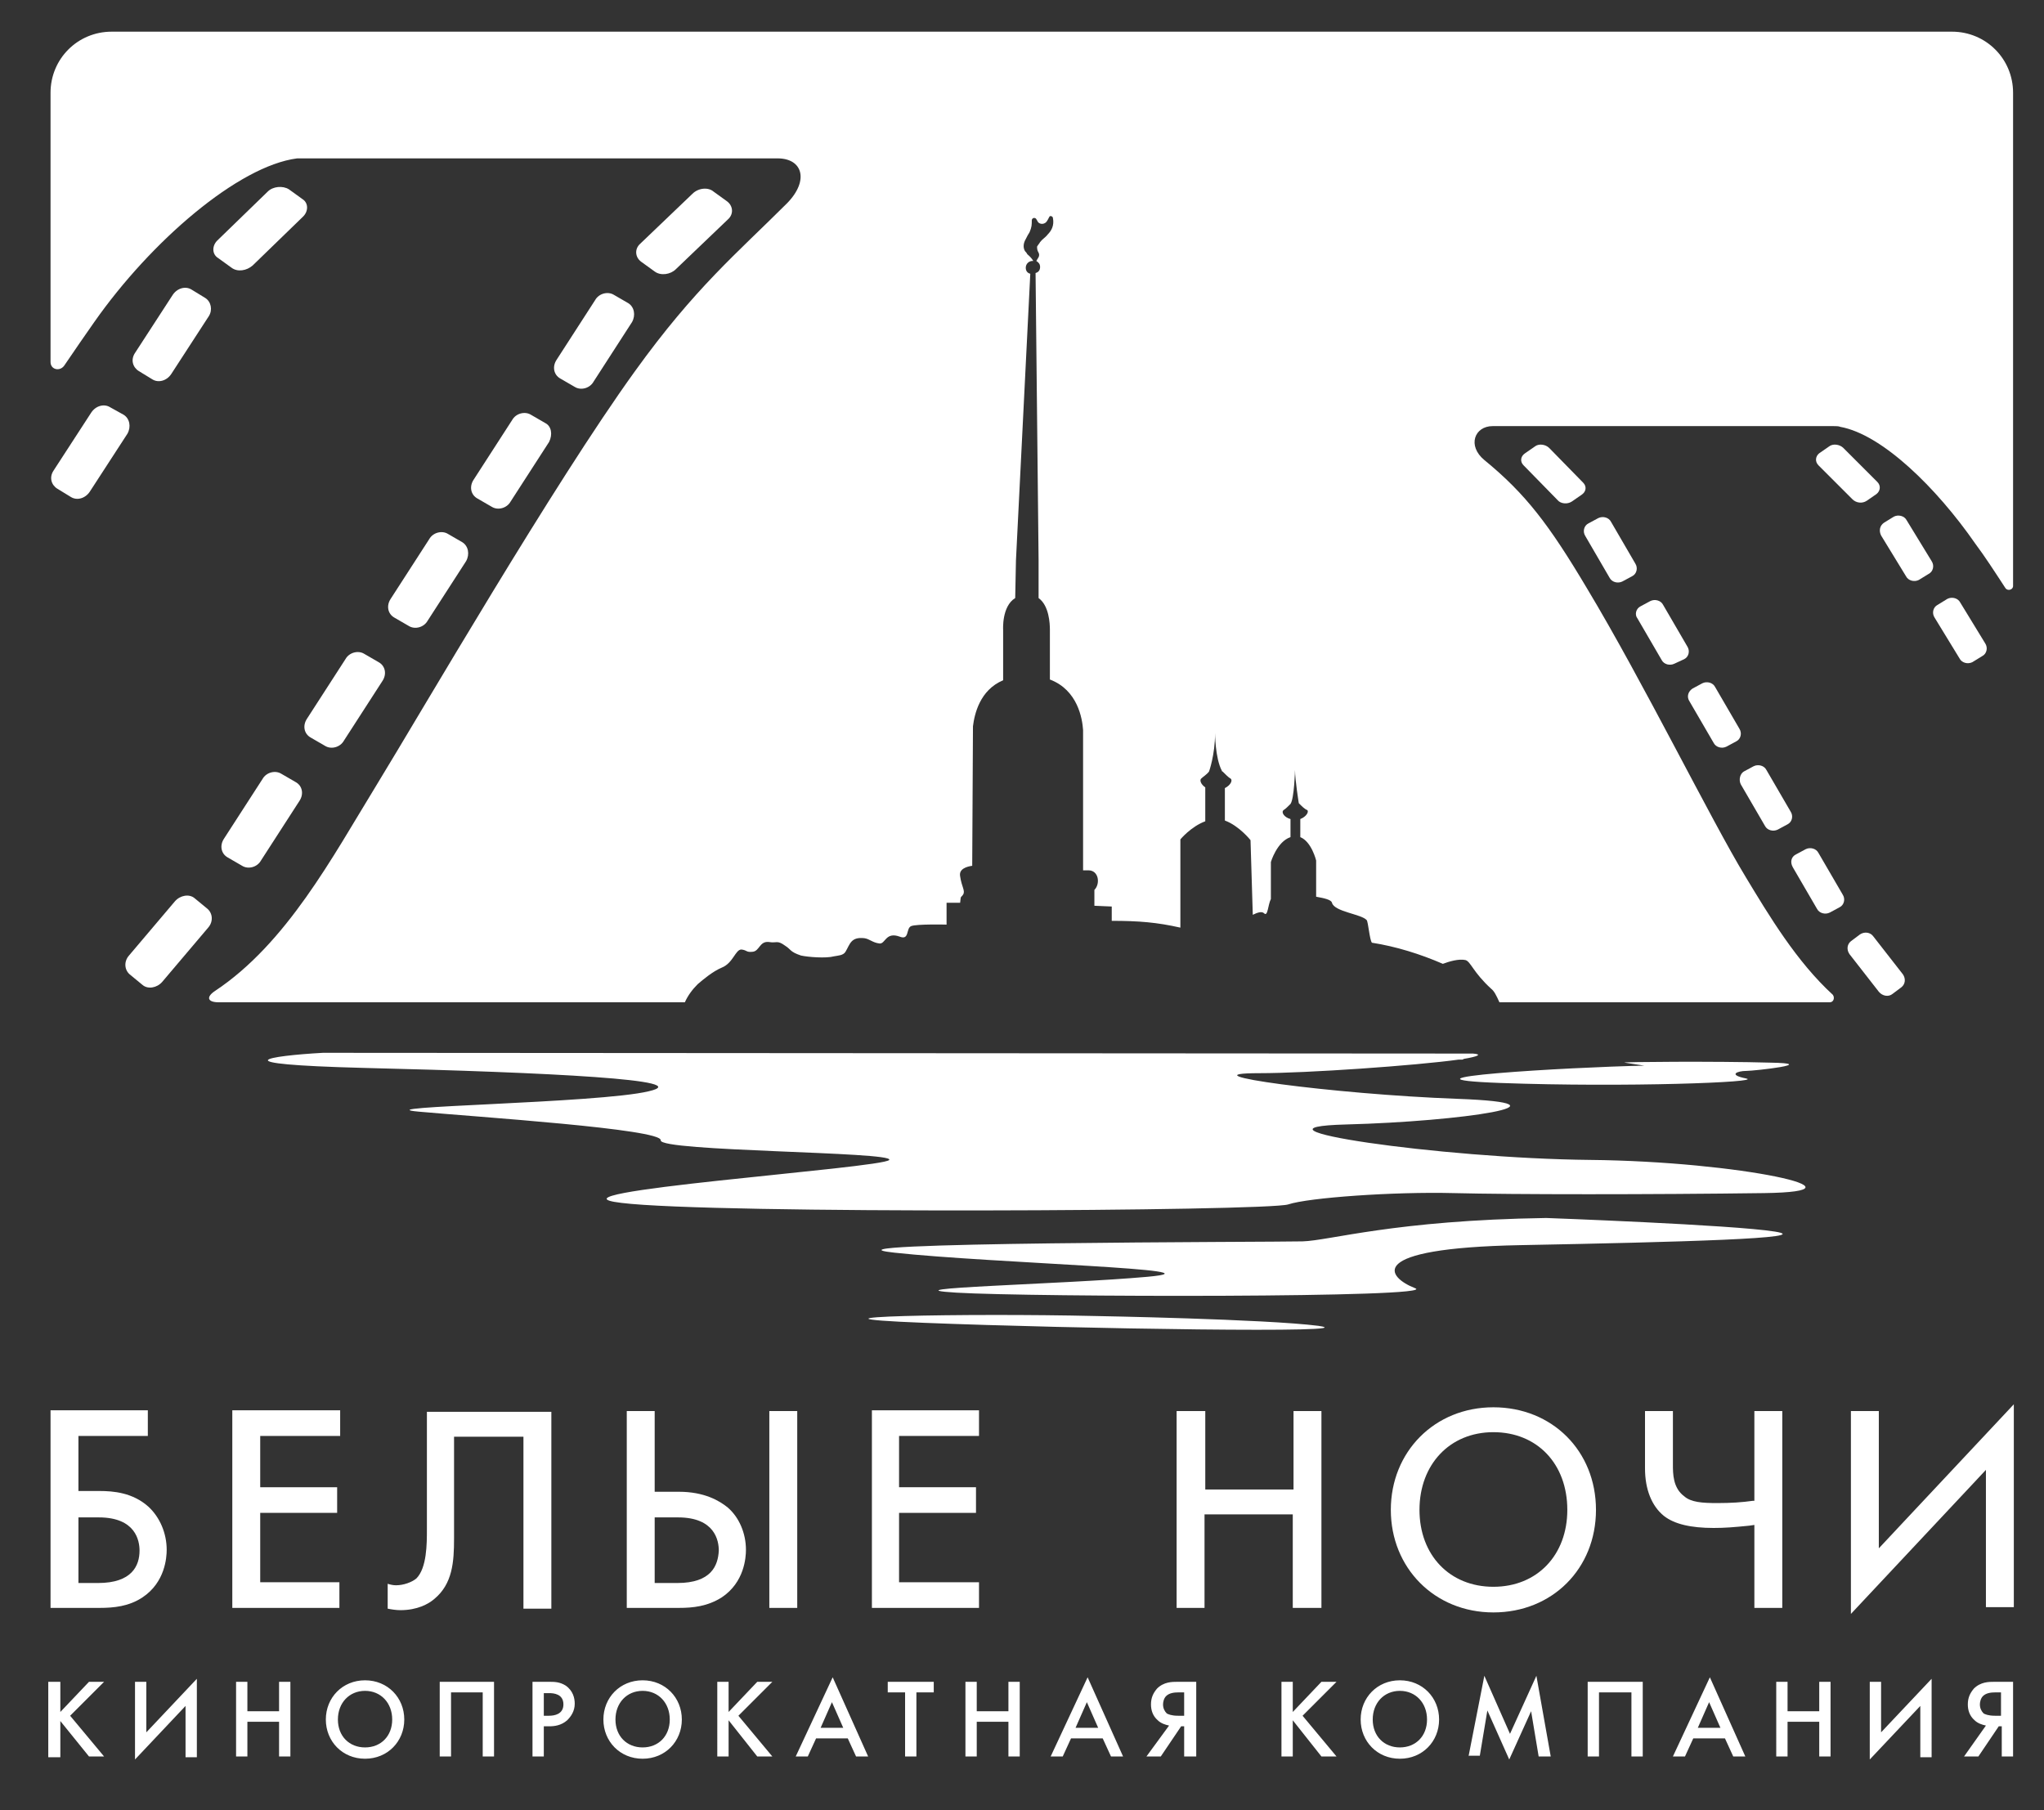
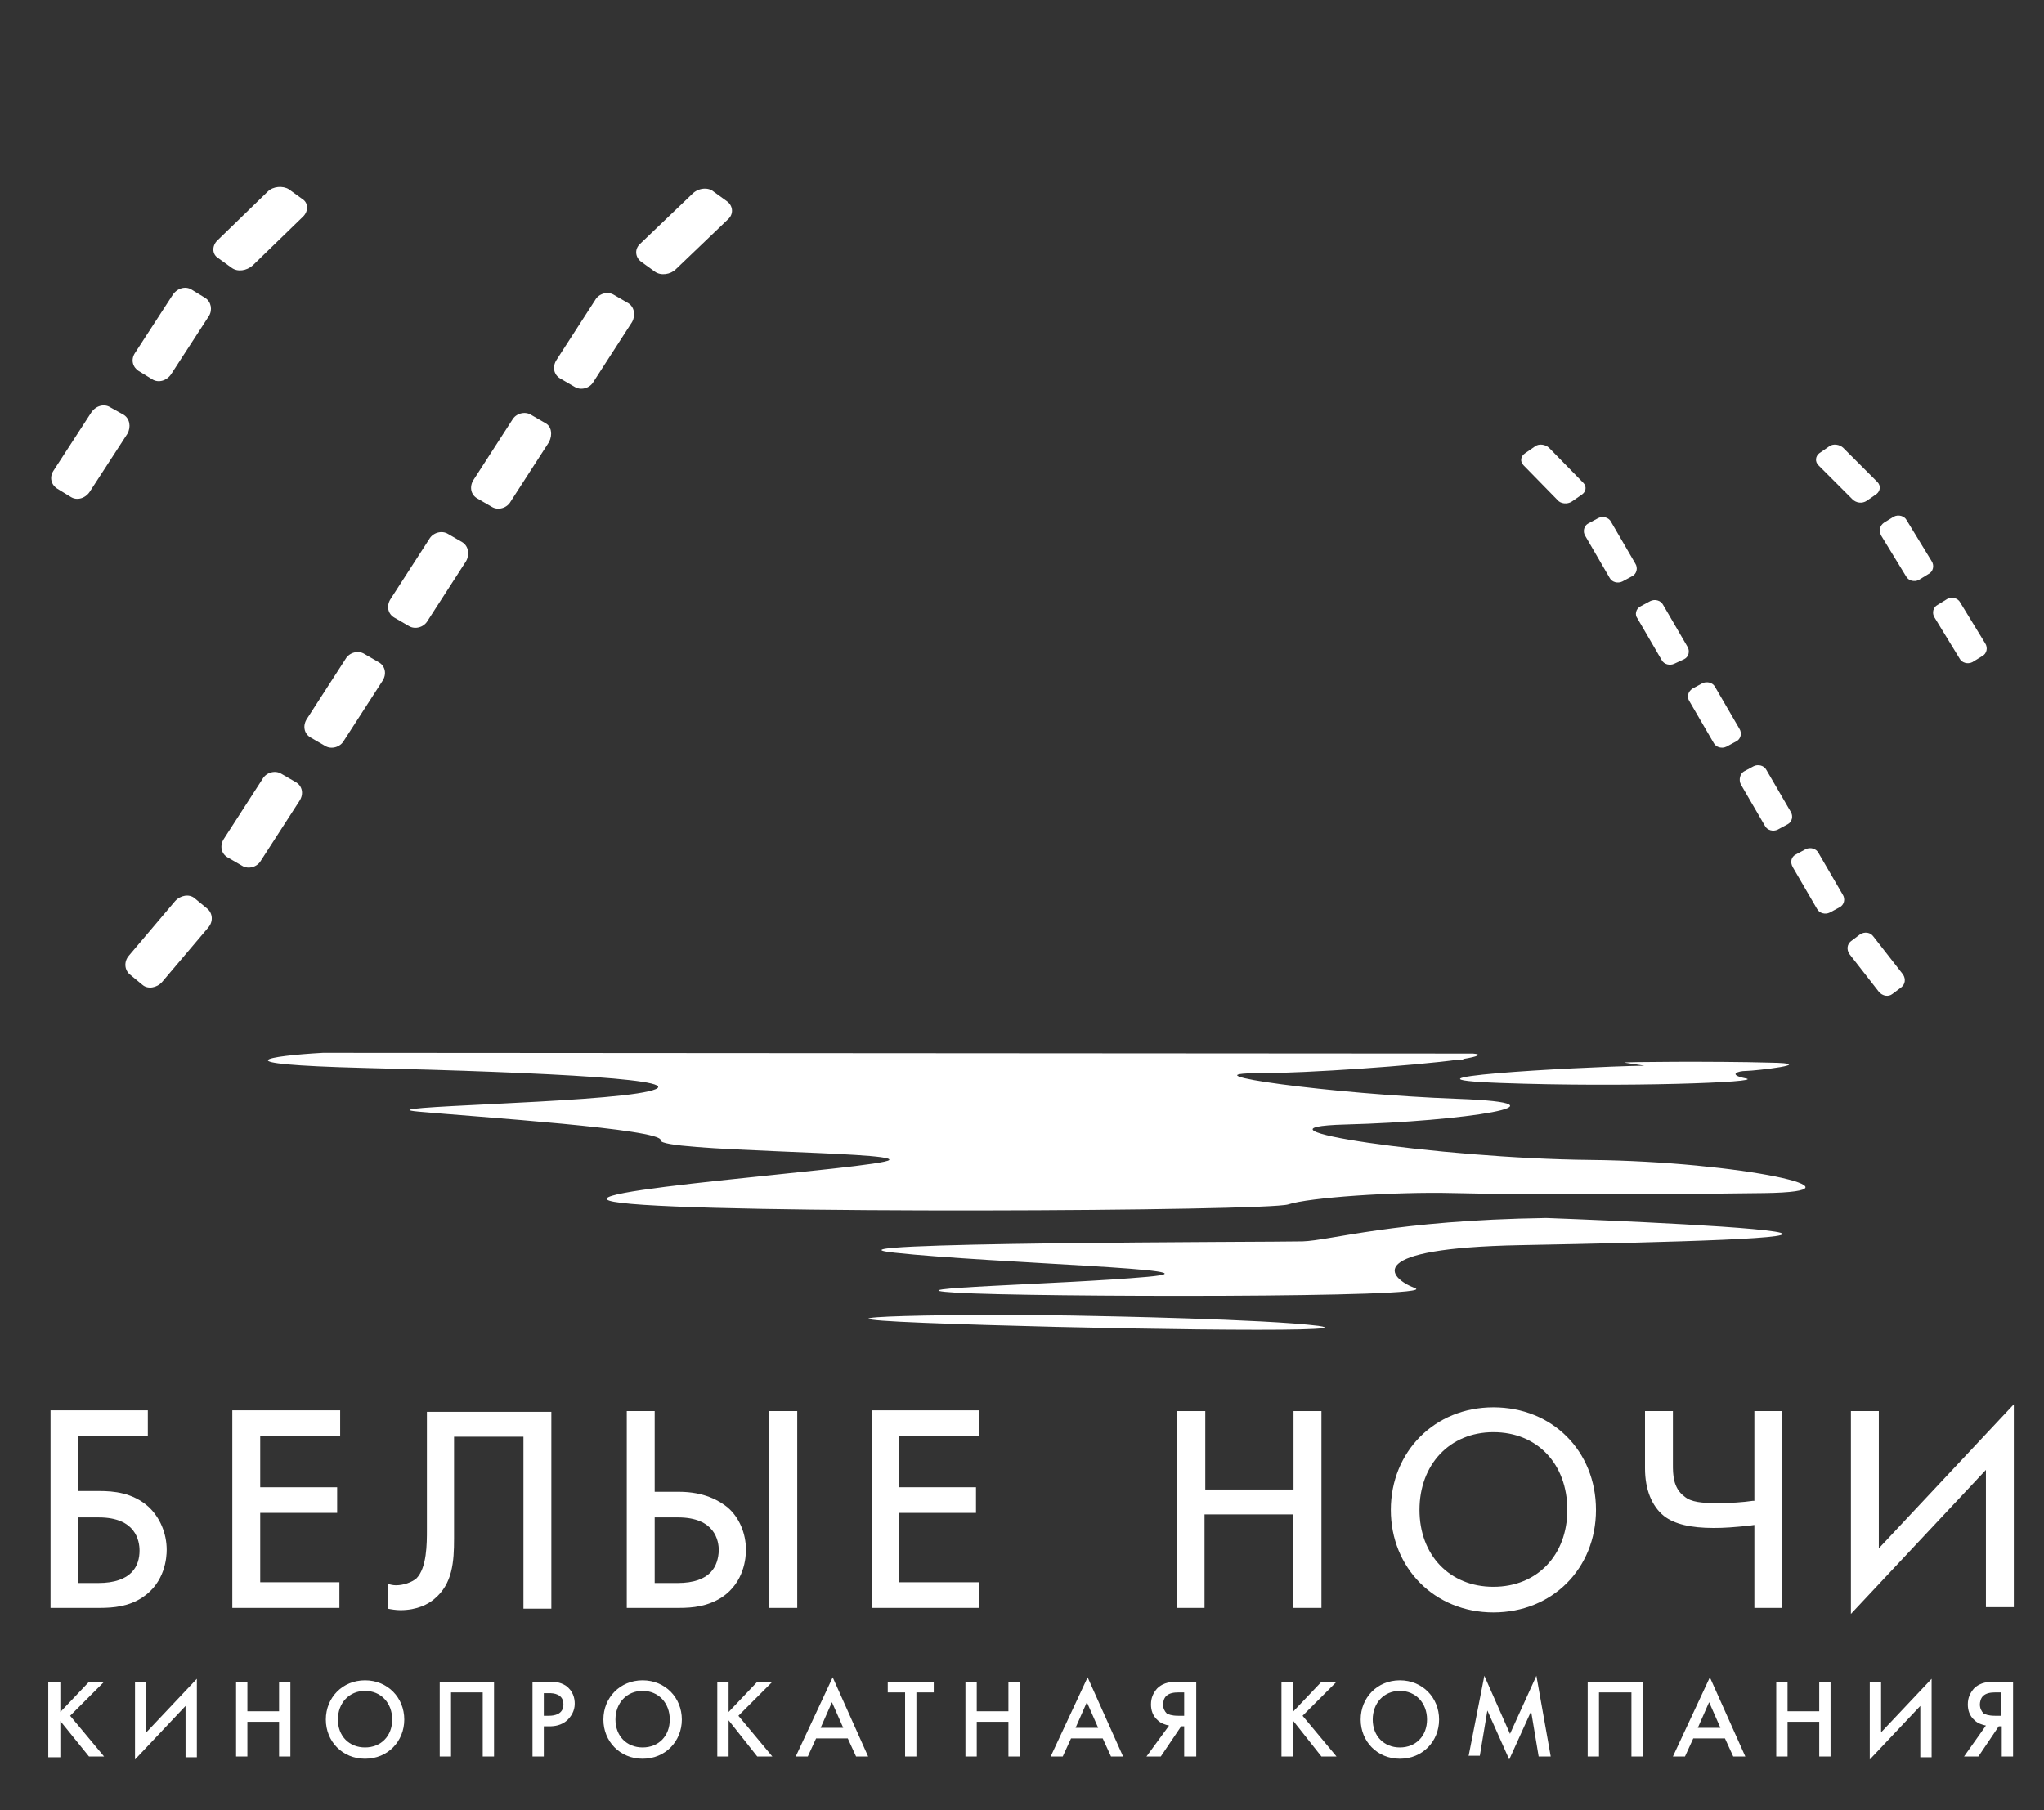
<svg xmlns="http://www.w3.org/2000/svg" version="1.1" id="Layer_1" x="0" y="0" width="271" height="240" xml:space="preserve">
  <rect width="100%" height="100%" fill="#333333" stroke="none" />
-   <rect x="-50.7" y="-34.1" fill="none" width="374.9" height="316.1" />
  <g>
    <g>
      <g>
        <g>
          <path fill="#FFF" d="M6.7 213.2h6.5c1.9 0 3.9-.2 5.7-1.4 3-2 3.2-5.3 3.2-6.3 0-2.2-.9-4.3-2.4-5.7-2.1-1.9-4.7-2.1-6.5-2.1h-2.8v-7.3h9.2V187H6.7v26.2zm6.3-3.3h-2.6v-8.7h2.7c4.9 0 5.4 3.1 5.4 4.4 0 2-1 4.3-5.5 4.3z" />
        </g>
        <g>
          <path fill="#FFF" d="M30.8 213.2H45v-3.4H34.5v-9.2h10.2v-3.4H34.5v-6.8h10.6V187H30.8v26.2z" />
        </g>
        <path fill="#FFF" d="M51.4 213.3c.5.1 1.1.2 1.7.2 2.2 0 3.7-.8 4.5-1.5 2.4-2 2.6-4.9 2.6-8v-13.5h9.2v22.8h3.7v-26.1H56.6v15.6c0 1.9 0 5.1-1.4 6.5-.6.5-1.7.9-2.7.9-.4 0-.8-.1-1.1-.2v3.3z" />
        <g>
          <path fill="#FFF" d="M102 213.2h3.7v-26.1H102v26.1zm-18.9 0H90c1.9 0 3.8-.2 5.7-1.4 3-2 3.2-5.3 3.2-6.3 0-2.2-.9-4.3-2.4-5.6-1.1-.9-3.1-2.1-6.5-2.1h-3.2v-10.7h-3.7v26.1zm6.7-3.3h-3v-8.7h3.1c4.9 0 5.4 3.1 5.4 4.4-.1 2-1 4.3-5.5 4.3z" />
        </g>
        <g>
          <path fill="#FFF" d="M115.6 213.2h14.2v-3.4h-10.6v-9.2h10.2v-3.4h-10.2v-6.8h10.6V187h-14.2v26.2z" />
        </g>
        <g>
          <path fill="#FFF" d="M171.5 213.2h3.7v-26.1h-3.7v10.4h-11.7v-10.4H156v26.1h3.7v-12.4h11.7v12.4z" />
        </g>
        <g>
          <path fill="#FFF" d="M198 186.6c-7.8 0-13.6 5.9-13.6 13.6 0 7.7 5.8 13.6 13.6 13.6s13.6-5.8 13.6-13.6-5.8-13.6-13.6-13.6zm0 23.8c-5.8 0-9.8-4.2-9.8-10.2 0-6 4-10.3 9.8-10.3 5.8 0 9.8 4.2 9.8 10.3 0 6-4 10.2-9.8 10.2z" />
        </g>
        <g>
          <path fill="#FFF" d="M232.6 213.2h3.7v-26.1h-3.7V199h-.2c-1.4.2-2.9.3-4.7.3-2 0-3.5-.1-4.4-.9-1.5-1.1-1.5-3-1.5-4.2v-7.1h-3.7v7.6c0 2.8.9 5 2.5 6.3 1.4 1.1 3.6 1.6 6.6 1.6 1.5 0 2.7-.1 4.7-.3l.7-.1v11z" />
        </g>
        <g>
          <path fill="#FFF" d="M245.4 187.1V214l17.9-19.1v18.2h3.7v-26.9l-17.9 19.1v-18.2h-3.7z" />
        </g>
      </g>
      <g>
        <g fill="#FFF">
          <path d="M8 227l3.8-4h2l-4.5 4.5 4.5 5.4h-2L8 228.2v4.8H6.4v-10H8v4zM24.6 226.2l-6.7 7.1V223h1.5v6.7l6.7-7.1V233h-1.5v-6.8zM32.8 226.9H37V223h1.5v9.9H37v-4.6h-4.2v4.6h-1.5V223h1.5v3.9zM53.6 228c0 2.9-2.2 5.2-5.2 5.2s-5.2-2.3-5.2-5.2c0-2.9 2.2-5.2 5.2-5.2s5.2 2.3 5.2 5.2zm-1.6 0c0-2.2-1.5-3.8-3.6-3.8s-3.6 1.6-3.6 3.8c0 2.2 1.5 3.7 3.6 3.7s3.6-1.5 3.6-3.7zM65.5 223v9.9H64v-8.5h-4.2v8.5h-1.5V223h7.2zM72.8 223c.7 0 1.4 0 2.2.5 1 .7 1.2 1.7 1.2 2.4 0 1-.5 1.7-1 2.2-.8.7-1.7.8-2.4.8h-.7v4h-1.5V223h2.2zm-.7 4.5h.7c.7 0 1.9-.2 1.9-1.5 0-1.4-1.3-1.5-1.9-1.5h-.7v3zM90.4 228c0 2.9-2.2 5.2-5.2 5.2S80 230.9 80 228c0-2.9 2.2-5.2 5.2-5.2s5.2 2.3 5.2 5.2zm-1.6 0c0-2.2-1.5-3.8-3.6-3.8s-3.6 1.6-3.6 3.8c0 2.2 1.5 3.7 3.6 3.7s3.6-1.5 3.6-3.7zM96.6 227l3.8-4h2l-4.5 4.5 4.5 5.4h-2l-3.8-4.8v4.8h-1.5V223h1.5v4zM112.4 230.5h-4.2l-1.1 2.4h-1.6l4.9-10.5 4.7 10.5h-1.6l-1.1-2.4zm-.6-1.4l-1.5-3.4-1.5 3.4h3zM121.5 224.4v8.5H120v-8.5h-2.3V223h6.1v1.4h-2.3zM129.5 226.9h4.2V223h1.5v9.9h-1.5v-4.6h-4.2v4.6H128V223h1.5v3.9zM146.2 230.5H142l-1.1 2.4h-1.6l4.9-10.5 4.7 10.5h-1.6l-1.1-2.4zm-.6-1.4l-1.5-3.4-1.5 3.4h3zM155 228.8c-.5-.1-1.1-.3-1.5-.7-.7-.6-.9-1.4-.9-2.1 0-.9.3-1.5.8-2.1.9-.9 2-.9 2.7-.9h2.5v9.9H157v-4h-.4l-2.7 4H152l3-4.1zm1.3-4.4c-.7 0-1.3.1-1.7.5-.3.3-.4.8-.4 1.1 0 .5.2.9.5 1.2.2.1.6.3 1.5.3h.8v-3.1h-.7zM171.4 227l3.8-4h2l-4.5 4.5 4.5 5.4h-2l-3.8-4.8v4.8h-1.5V223h1.5v4zM190.8 228c0 2.9-2.2 5.2-5.2 5.2s-5.2-2.3-5.2-5.2c0-2.9 2.2-5.2 5.2-5.2s5.2 2.3 5.2 5.2zm-1.6 0c0-2.2-1.5-3.8-3.6-3.8s-3.6 1.6-3.6 3.8c0 2.2 1.5 3.7 3.6 3.7s3.6-1.5 3.6-3.7zM194.7 232.9l2.1-10.7 3.4 7.7 3.5-7.7 1.9 10.7H204l-1-6-2.9 6.4-2.9-6.5-1 6h-1.5zM217.8 223v9.9h-1.5v-8.5H212v8.5h-1.5V223h7.3zM228.7 230.5h-4.2l-1.1 2.4h-1.6l4.9-10.5 4.7 10.5h-1.6l-1.1-2.4zm-.6-1.4l-1.5-3.4-1.5 3.4h3zM237 226.9h4.2V223h1.5v9.9h-1.5v-4.6H237v4.6h-1.5V223h1.5v3.9zM254.6 226.2l-6.7 7.1V223h1.5v6.7l6.7-7.1V233h-1.5v-6.8zM263.3 228.8c-.5-.1-1.1-.3-1.5-.7-.7-.6-.9-1.4-.9-2.1 0-.9.3-1.5.8-2.1.9-.9 2-.9 2.7-.9h2.5v9.9h-1.5v-4h-.4l-2.7 4h-1.9l2.9-4.1zm1.3-4.4c-.7 0-1.3.1-1.7.5-.3.3-.4.8-.4 1.1 0 .5.2.9.5 1.2.2.1.6.3 1.5.3h.8v-3.1h-.7z" />
        </g>
      </g>
    </g>
    <g fill="#FFF">
      <path fill-rule="evenodd" clip-rule="evenodd" d="M205 161.5c-20.1.3-28.7 3-32.3 3.1-3.6.1-67 .1-54.1 1.5 12.9 1.4 44.6 2.2 33.5 3.2-11.1 1-35.3 1.5-25.3 2.1 10 .6 64.5.7 60.8-.6-3.6-1.4-7-5.3 14-5.7 21-.4 39.4-.9 33.7-1.8-5.6-.9-30.3-1.8-30.3-1.8m13-20.2c-10 .2-35.5 1.7-19 2.3 16.5.6 34.9-.1 32.5-.6-2.5-.5-1.1-1 0-1s10-1 3.1-1.1c-6.9-.2-20-.1-19.2 0 .7.1 2.6.4 2.6.4zm-175.2-1.7c-7.2.4-14 1.5 5.4 2 24.9.6 44.3 1.6 37.8 3.1-6.6 1.6-38.2 2-30.5 2.7 7.7.7 32.3 2.3 32.1 3.8-.2 1.5 31 1.5 30.3 2.6-.7 1.1-47.5 4.3-35.5 5.7 12 1.5 85.7 1.1 88.4.2 2.7-.9 14-1.7 21.9-1.5 7.9.2 26.2.2 41.2 0 14.9-.2-3.2-4.2-23.1-4.4-19.9-.2-47.7-4.3-32.3-4.7 15.4-.4 31.2-2.8 14.7-3.4-16.5-.6-36.9-3.4-26.2-3.4 6.3 0 20.6-1 26.4-1.8h.5l.2-.1c1.8-.3 2.5-.6 1.2-.7l-152.5-.1zm102.5 34.9c-17-.4-43 .1-22.8.9 20.1.8 59.3 1.4 52.3.4-7.1-.9-29.5-1.3-29.5-1.3z" />
-       <path d="M231.4 116.2c-4.5-7.4-13.6-25.9-21-38.2-5-8.4-8.1-12.5-13.6-17-2.3-1.9-1.3-4.5 1.1-4.5h45.2c.3 0 .7 0 .9.1 5.5 1 12.7 8 17.9 15.5 1.2 1.6 2.5 3.6 4 5.9.3.4 1 .2 1-.3V12.3c0-4.5-3.6-8.1-8.1-8.1h-244c-4.5 0-8.1 3.6-8.1 8.1V48c0 1 1.2 1.3 1.8.5 1.5-2.2 2.8-4.1 4-5.8C20 32 31.6 22 39.4 21h63.7c3.3 0 4.2 2.9 1.3 5.9-6.7 6.7-12.2 11.2-20.2 22.3C73.3 64.3 56.1 94 49.8 104.3c-5.7 9.3-11.8 20.8-21.3 27.1-1.2.8-1 1.5.5 1.5h61.8c.4-.9 1-1.7 1.7-2.4.7-.6 2-1.7 3.2-2.2 1.5-.6 1.8-2.4 2.6-2.4.8.1.6.4 1.5.3.9-.1.9-1.4 2.1-1.3 1.1.2 1.1-.3 2.2.5.8.5.6.8 2.1 1.3.9.2 3.3.4 4.4.1.5-.1 1.2-.1 1.5-.6.6-1 .7-2 2.5-1.8.7.1 1.1.6 2 .7.8.1.8-1.6 2.7-.9 1.3.5.8-1.1 1.5-1.4.7-.3 4.7-.2 4.7-.2v-2.9h1.8c.1-1.1.1-.6.4-1.1.3-.5-.2-1-.4-2.4-.2-1 .9-1.3 1.6-1.4l.1-18.5c.2-1.6.9-4.8 4-6.1v-6.7s-.2-3.1 1.6-4.2l.1-5 1.9-38c-.4-.1-.6-.4-.6-.8 0-.5.4-.9.9-.9h.1c-.3-.5-.6-.7-.8-.9-.1-.2-.2-.3-.3-.4-.3-.5-.2-1.1.1-1.6.2-.4.3-.6.5-.9.3-.7.3-1 .3-1.6 0-.1.1-.3.3-.3.3 0 .3.2.5.5.1.2.5.4.9.2.2-.1.3-.2.6-.8.1-.3.5-.1.5.1.2 1-.2 1.7-.7 2.2-.3.4-.7.6-1 1-.1.2-.3.4-.4.6 0 .2 0 .5.2.8.1.2.1.4 0 .6-.1.2-.2.3-.3.5.3.2.5.4.5.8s-.2.7-.6.8l.4 38v5.1c1.4 1 1.5 3.4 1.5 4.2v6.6c3.7 1.4 4.3 5.2 4.4 6.7v18.6h.7c1.4 0 1.6 1.8.8 2.6v2.1l2.3.1v1.9c3.6 0 6 .2 9.1.9v-11.7s1.4-1.7 3.3-2.4v-4.5c-.6-.4-.8-1-.5-1.2.2-.2.7-.5 1-.9 0 0 .8-2.2.8-5.1 0 0 0 3.3.9 5 0 0 0 .1.1.1.4.4.8.8 1 .9.4.2.1.9-.7 1.3v4.3c1.9.7 3.4 2.6 3.4 2.6l.3 9.9c.6-.3 1.2-.5 1.5-.2.5.5.5-1.1.9-1.9v-4.9s.8-2.7 2.6-3.3v-2.4c-.8-.2-1.3-.9-.9-1.2.2-.1.6-.5.9-.8.5-.7.6-4.5.6-4.5 0 1.3.5 4.4.5 4.4.4.4.8.8 1.1.9.3.2-.1.9-.9 1.2v2.4c1.5.6 2.1 3.1 2.1 3.1v4.8c1.1.2 2 .4 2.1.8.3 1.2 3.9 1.5 4.6 2.3.2.2.4 2.7.7 3 3.2.5 6.4 1.5 9.4 2.8.8-.3 2.1-.7 3-.5.7.2 1 1.6 3.4 3.8.4.3.7.9 1.1 1.8h43.8c.5 0 .7-.6.4-1-4.8-4.4-8.4-10.4-11.6-15.7z" />
      <g>
        <path d="M23.2 119.5l-6.1 7.2c-.7.8-.6 1.9.1 2.5l1.7 1.4c.7.6 1.9.4 2.6-.4l6.1-7.2c.7-.8.6-1.9-.1-2.5l-1.7-1.4c-.7-.6-1.9-.4-2.6.4zM39.2 103.7l-1.9-1.1c-.8-.5-2-.2-2.5.7l-5.1 7.9c-.6.9-.4 2 .5 2.5l1.9 1.1c.8.5 2 .2 2.5-.7l5.1-7.9c.6-.9.4-2-.5-2.5zM50.2 87.8l-1.9-1.1c-.8-.5-2-.2-2.5.7l-5.1 7.9c-.6.9-.4 2 .5 2.5l1.9 1.1c.8.5 2 .2 2.5-.7l5.1-7.9c.6-.9.4-2-.5-2.5zM61.3 71.9l-1.9-1.1c-.8-.5-2-.2-2.5.7l-5.1 7.9c-.6.9-.4 2 .5 2.5l1.9 1.1c.8.5 2 .2 2.5-.7l5.1-7.9c.5-.9.3-2-.5-2.5zM72.3 56.1L70.4 55c-.8-.5-2-.2-2.5.7l-5.1 7.9c-.6.9-.4 2 .5 2.5l1.9 1.1c.8.5 2 .2 2.5-.7l5.1-7.9c.5-1 .3-2.1-.5-2.5zM83.3 40.2l-1.9-1.1c-.8-.5-2-.2-2.5.7l-5.1 7.9c-.6.9-.4 2 .5 2.5l1.9 1.1c.8.5 2 .2 2.5-.7l5.1-7.9c.5-.9.3-2-.5-2.5zM91.8 25.7l-6.9 6.6c-.8.7-.7 1.8.1 2.4l1.8 1.3c.8.6 2.1.4 2.8-.3l6.9-6.6c.8-.7.7-1.8-.1-2.4l-1.8-1.3c-.7-.6-2-.5-2.8.3z" />
      </g>
      <path d="M16.4 55l-1.8-1c-.8-.5-1.9-.2-2.5.7l-5 7.7c-.6.9-.3 1.9.5 2.4l1.8 1.1c.8.5 1.9.2 2.5-.7l5-7.7c.5-.9.3-2-.5-2.5zM27.2 39.5l-1.8-1.1c-.8-.5-1.9-.2-2.5.7l-5 7.7c-.6.9-.3 1.9.5 2.4l1.8 1.1c.8.5 1.9.2 2.5-.7l5-7.7c.5-.8.3-1.9-.5-2.4zM35.5 25.4l-6.7 6.5c-.7.7-.7 1.8.1 2.3l1.8 1.3c.8.6 2 .4 2.8-.3l6.7-6.5c.7-.7.7-1.8-.1-2.3l-1.8-1.3c-.8-.5-2.1-.4-2.8.3z" />
      <g>
        <path d="M248.4 124.2l3.9 5c.4.6.3 1.3-.2 1.7l-1.2.9c-.5.4-1.3.3-1.8-.3l-3.9-5c-.4-.6-.3-1.3.2-1.7l1.2-.9c.6-.4 1.4-.3 1.8.3zM238.1 113.3l1.3-.7c.6-.3 1.4-.1 1.7.5l3.2 5.5c.4.6.2 1.4-.4 1.7l-1.3.7c-.6.3-1.4.1-1.7-.5l-3.2-5.5c-.4-.7-.2-1.4.4-1.7zM231.2 102.3l1.3-.7c.6-.3 1.4-.1 1.7.5l3.2 5.5c.4.6.2 1.4-.4 1.7l-1.3.7c-.6.3-1.4.1-1.7-.5l-3.2-5.5c-.3-.6-.1-1.4.4-1.7zM224.4 91.3l1.3-.7c.6-.3 1.4-.1 1.7.5l3.2 5.5c.4.6.2 1.4-.4 1.7l-1.3.7c-.6.3-1.4.1-1.7-.5L224 93c-.4-.6-.2-1.3.4-1.7zM217.5 80.4l1.3-.7c.6-.3 1.4-.1 1.7.5l3.2 5.5c.4.6.2 1.4-.4 1.7l-1.3.6c-.6.3-1.4.1-1.7-.5l-3.2-5.5c-.4-.5-.2-1.3.4-1.6zM210.6 69.4l1.3-.7c.6-.3 1.4-.1 1.7.5l3.2 5.5c.4.6.2 1.4-.4 1.7l-1.3.7c-.6.3-1.4.1-1.7-.5l-3.2-5.5c-.4-.6-.2-1.4.4-1.7zM205.4 59.4l4.5 4.6c.5.5.4 1.2-.2 1.6l-1.3.9c-.6.4-1.5.3-1.9-.2l-4.5-4.6c-.5-.5-.4-1.2.2-1.6l1.3-.9c.5-.4 1.4-.3 1.9.2z" />
      </g>
      <path d="M256.9 80.2l1.3-.8c.6-.3 1.4-.1 1.7.5l3.3 5.4c.4.6.2 1.4-.4 1.7l-1.3.8c-.6.3-1.4.1-1.7-.5l-3.3-5.4c-.4-.6-.2-1.4.4-1.7zM249.8 69.3l1.3-.8c.6-.3 1.4-.1 1.7.5l3.3 5.4c.4.6.2 1.4-.4 1.7l-1.3.8c-.6.3-1.4.1-1.7-.5l-3.3-5.4c-.3-.6-.2-1.3.4-1.7zM244.4 59.4l4.5 4.5c.5.5.4 1.2-.1 1.6l-1.3.9c-.6.4-1.4.3-1.9-.2l-4.5-4.5c-.5-.5-.4-1.2.1-1.6l1.3-.9c.5-.4 1.4-.3 1.9.2z" />
    </g>
  </g>
</svg>